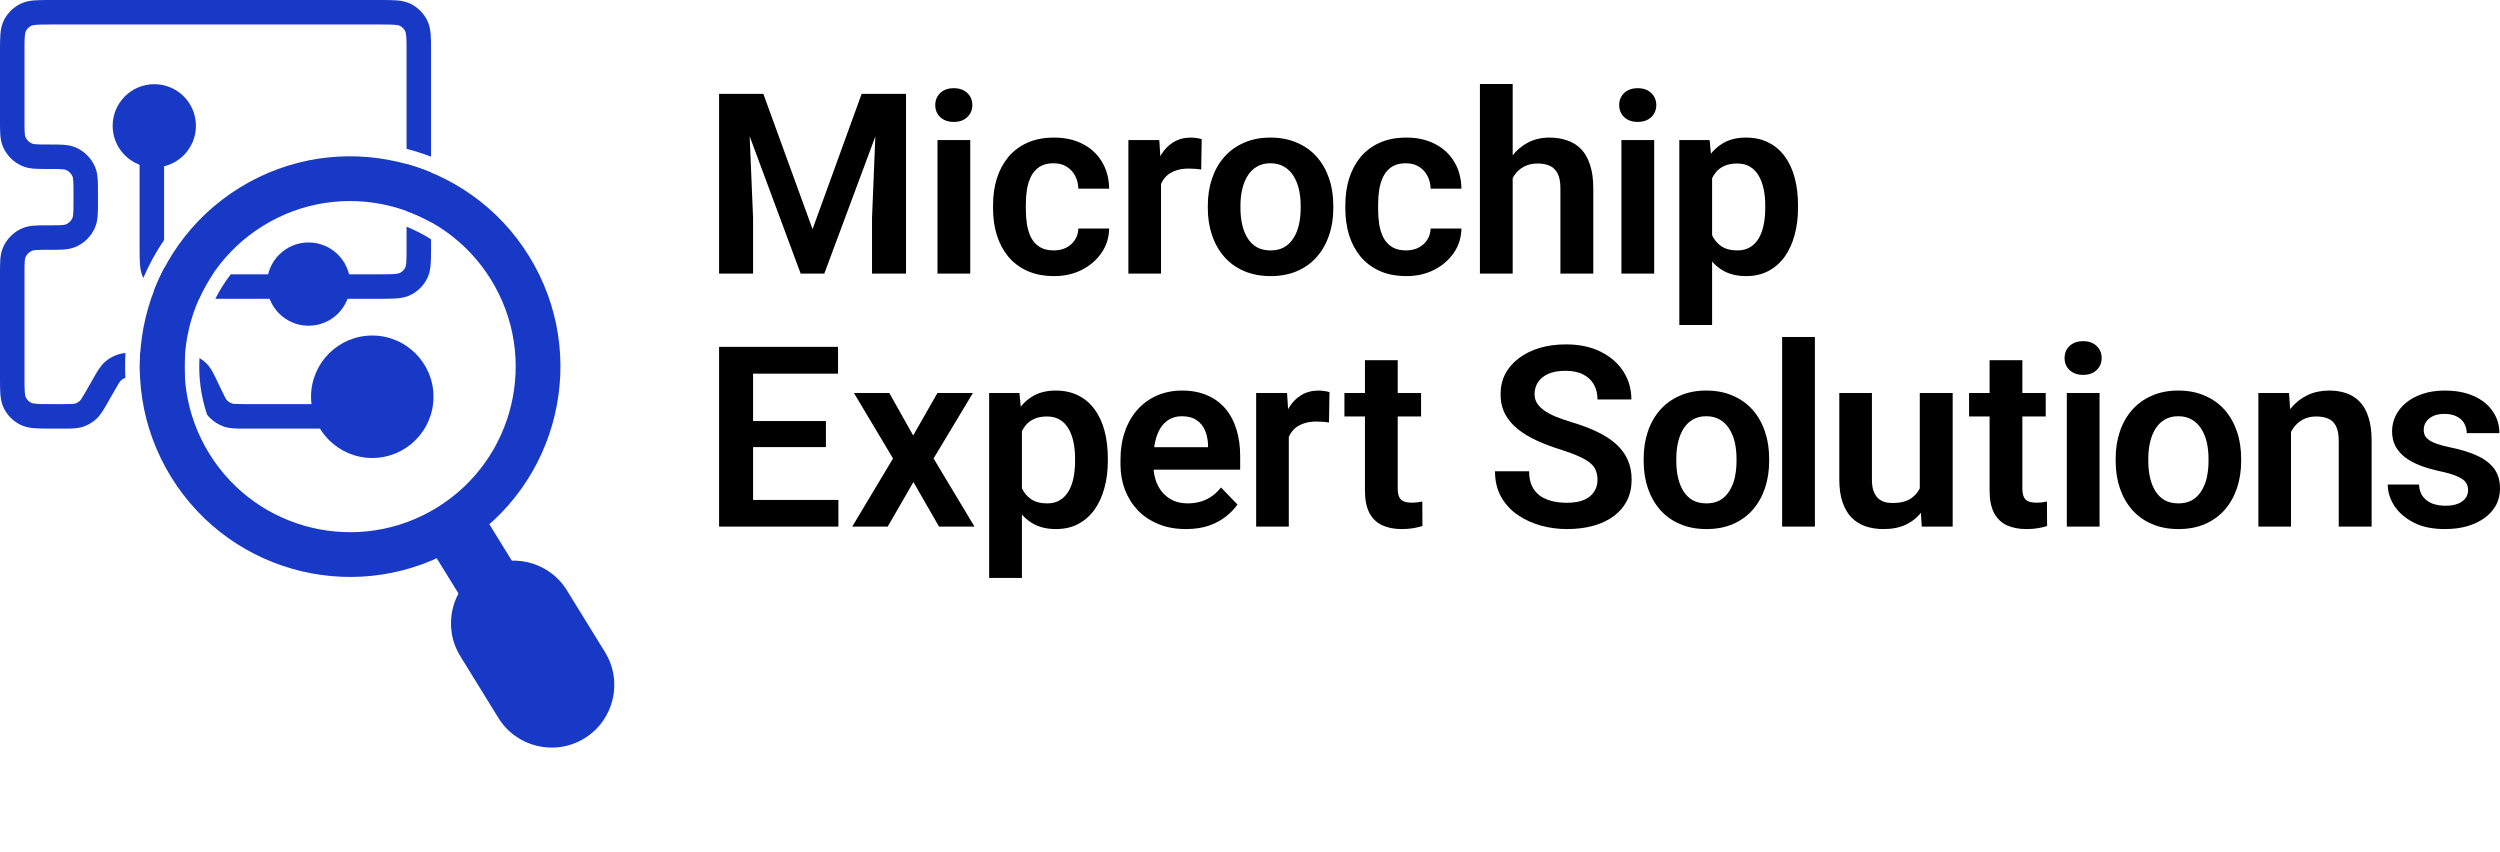
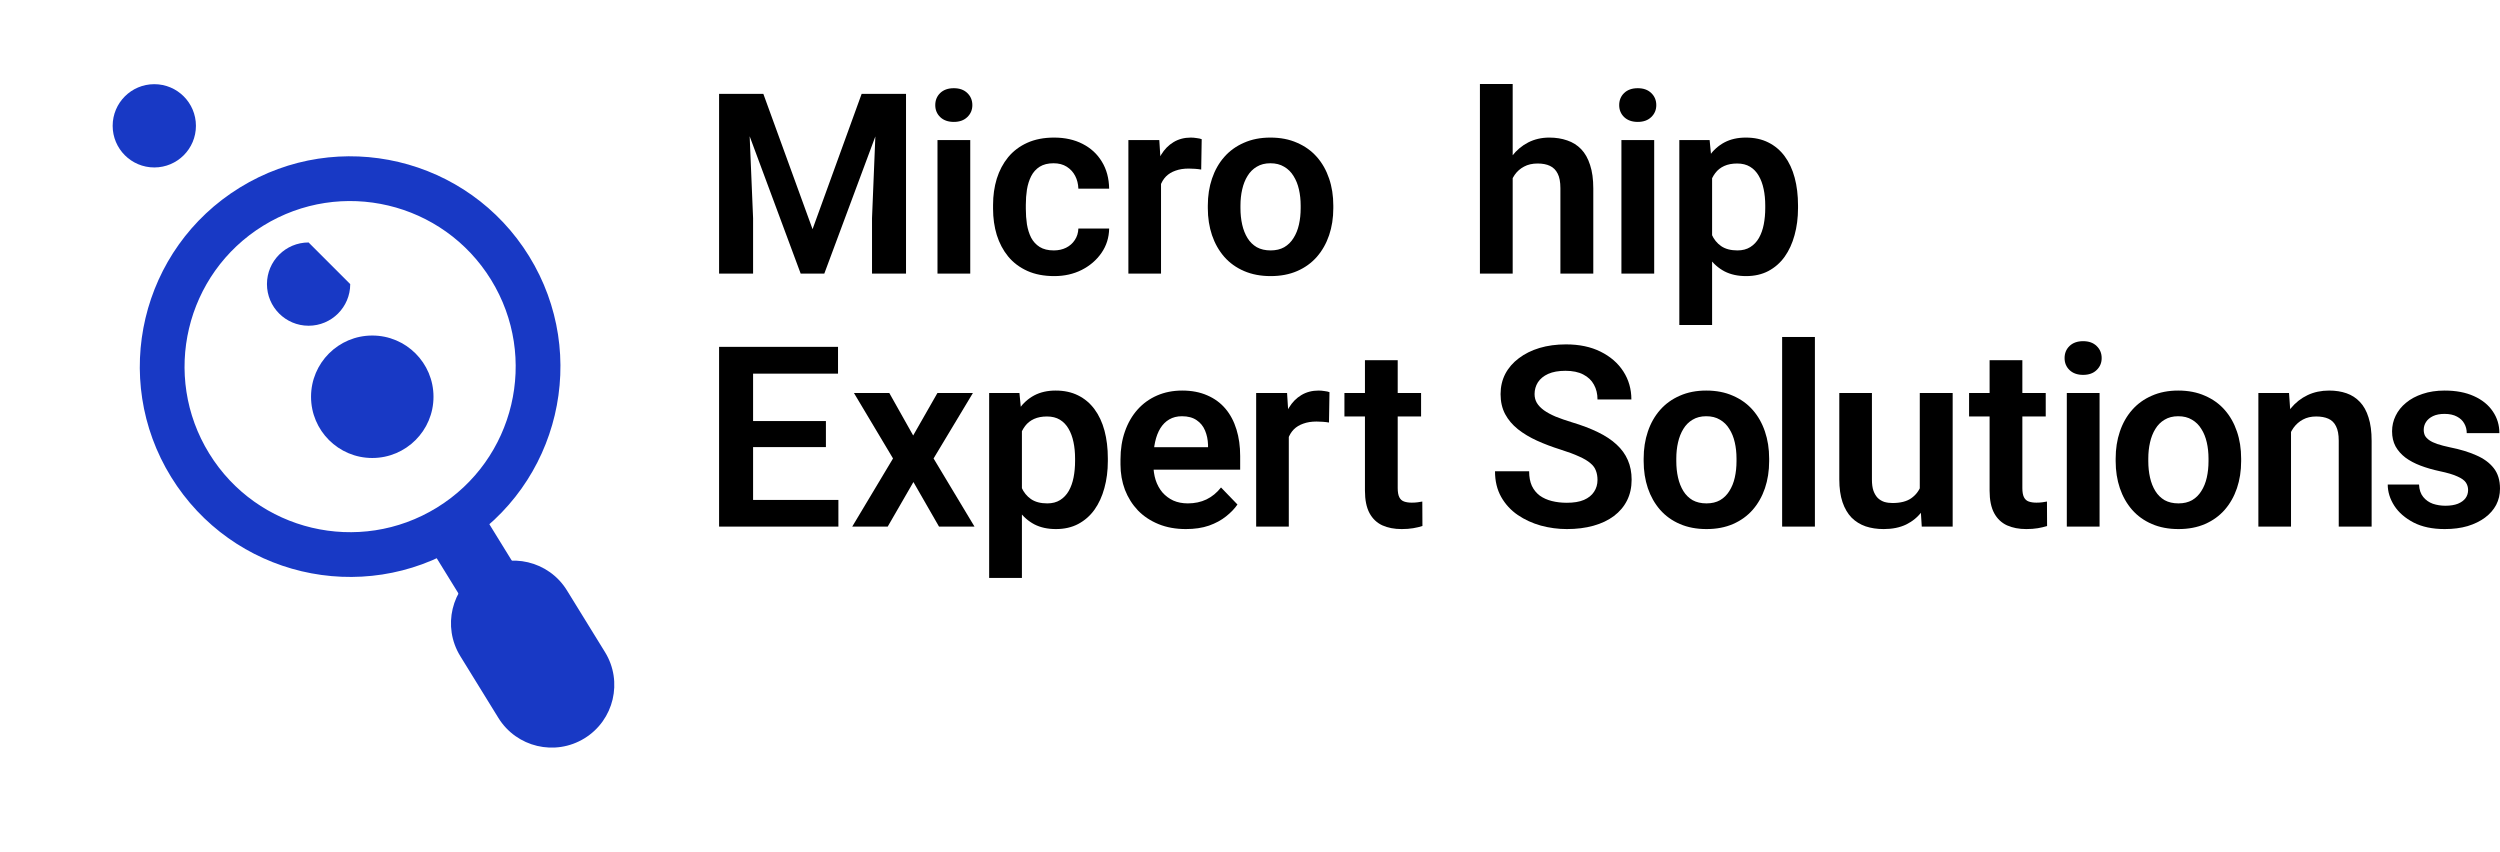
<svg xmlns="http://www.w3.org/2000/svg" width="1920" height="654" viewBox="0 0 1920 654" fill="none">
  <path d="M563.652 72.101H586.25L624.041 176.014L661.736 72.101H684.43L633.061 210.146H614.926L563.652 72.101ZM552.258 72.101H574.382L578.37 167.576V210.146H552.258V72.101ZM673.605 72.101H695.824V210.146H669.712V167.576L673.605 72.101Z" fill="black" />
  <path d="M745.153 107.56V210.146H719.991V107.56H745.153ZM718.282 80.729C718.282 77 719.548 73.902 722.08 71.437C724.675 68.972 728.157 67.74 732.524 67.74C736.892 67.74 740.342 68.972 742.874 71.437C745.469 73.902 746.767 77 746.767 80.729C746.767 84.395 745.469 87.46 742.874 89.925C740.342 92.391 736.892 93.623 732.524 93.623C728.157 93.623 724.675 92.391 722.08 89.925C719.548 87.46 718.282 84.395 718.282 80.729Z" fill="black" />
  <path d="M809.294 192.321C812.839 192.321 816.004 191.626 818.789 190.235C821.574 188.845 823.79 186.885 825.436 184.357C827.145 181.829 828.063 178.89 828.189 175.54H851.832C851.705 182.493 849.743 188.718 845.945 194.218C842.147 199.717 837.083 204.078 830.753 207.301C824.486 210.462 817.46 212.042 809.674 212.042C801.761 212.042 794.861 210.715 788.974 208.06C783.088 205.405 778.182 201.708 774.257 196.967C770.396 192.226 767.484 186.727 765.522 180.47C763.623 174.212 762.673 167.512 762.673 160.37V157.336C762.673 150.194 763.623 143.494 765.522 137.236C767.484 130.979 770.396 125.48 774.257 120.739C778.182 115.998 783.088 112.301 788.974 109.646C794.861 106.991 801.73 105.664 809.579 105.664C817.871 105.664 825.151 107.276 831.418 110.499C837.748 113.723 842.685 118.274 846.23 124.152C849.838 130.03 851.705 136.952 851.832 144.916H828.189C828.063 141.25 827.24 137.963 825.72 135.055C824.201 132.148 822.049 129.809 819.264 128.039C816.479 126.27 813.092 125.385 809.104 125.385C804.863 125.385 801.318 126.27 798.47 128.039C795.684 129.809 793.5 132.243 791.918 135.34C790.399 138.374 789.323 141.787 788.69 145.579C788.12 149.309 787.835 153.228 787.835 157.336V160.37C787.835 164.542 788.12 168.524 788.69 172.316C789.323 176.109 790.399 179.522 791.918 182.556C793.5 185.527 795.684 187.897 798.47 189.667C801.318 191.436 804.926 192.321 809.294 192.321Z" fill="black" />
  <path d="M891.666 128.514V210.146H866.599V107.56H890.336L891.666 128.514ZM922.905 106.897L922.525 130.22C921.132 129.967 919.55 129.778 917.777 129.651C916.068 129.525 914.454 129.462 912.935 129.462C909.073 129.462 905.687 129.999 902.775 131.073C899.863 132.085 897.426 133.57 895.464 135.53C893.565 137.489 892.109 139.891 891.096 142.735C890.083 145.516 889.514 148.677 889.387 152.216L883.975 151.553C883.975 145.042 884.639 139.006 885.969 133.444C887.298 127.881 889.229 123.014 891.761 118.843C894.293 114.671 897.458 111.448 901.256 109.172C905.117 106.833 909.548 105.664 914.549 105.664C915.942 105.664 917.429 105.79 919.012 106.043C920.657 106.233 921.955 106.517 922.905 106.897Z" fill="black" />
  <path d="M927.607 159.896V157.905C927.607 150.383 928.683 143.462 930.835 137.141C932.987 130.757 936.121 125.227 940.235 120.549C944.35 115.872 949.382 112.238 955.332 109.646C961.283 106.991 968.056 105.664 975.652 105.664C983.374 105.664 990.211 106.991 996.161 109.646C1002.17 112.238 1007.24 115.872 1011.35 120.549C1015.47 125.227 1018.6 130.757 1020.75 137.141C1022.91 143.462 1023.98 150.383 1023.98 157.905V159.896C1023.98 167.354 1022.91 174.276 1020.75 180.66C1018.6 186.98 1015.47 192.511 1011.35 197.251C1007.24 201.929 1002.21 205.563 996.256 208.155C990.306 210.746 983.501 212.042 975.842 212.042C968.246 212.042 961.441 210.746 955.427 208.155C949.414 205.563 944.35 201.929 940.235 197.251C936.121 192.511 932.987 186.98 930.835 180.66C928.683 174.276 927.607 167.354 927.607 159.896ZM952.674 157.905V159.896C952.674 164.384 953.117 168.587 954.003 172.506C954.889 176.425 956.25 179.869 958.086 182.84C959.922 185.811 962.295 188.15 965.207 189.856C968.182 191.5 971.727 192.321 975.842 192.321C979.893 192.321 983.374 191.5 986.286 189.856C989.198 188.15 991.572 185.811 993.408 182.84C995.307 179.869 996.699 176.425 997.585 172.506C998.472 168.587 998.915 164.384 998.915 159.896V157.905C998.915 153.48 998.472 149.34 997.585 145.485C996.699 141.566 995.307 138.121 993.408 135.15C991.572 132.116 989.166 129.746 986.191 128.039C983.279 126.27 979.766 125.385 975.652 125.385C971.6 125.385 968.119 126.27 965.207 128.039C962.295 129.746 959.922 132.116 958.086 135.15C956.25 138.121 954.889 141.566 954.003 145.485C953.117 149.34 952.674 153.48 952.674 157.905Z" fill="black" />
-   <path d="M1079.85 192.321C1083.39 192.321 1086.56 191.626 1089.34 190.235C1092.13 188.845 1094.34 186.885 1095.99 184.357C1097.7 181.829 1098.61 178.89 1098.74 175.54H1122.38C1122.26 182.493 1120.29 188.718 1116.5 194.218C1112.7 199.717 1107.63 204.078 1101.3 207.301C1095.04 210.462 1088.01 212.042 1080.23 212.042C1072.31 212.042 1065.41 210.715 1059.53 208.06C1053.64 205.405 1048.73 201.708 1044.81 196.967C1040.95 192.226 1038.04 186.727 1036.07 180.47C1034.17 174.212 1033.22 167.512 1033.22 160.37V157.336C1033.22 150.194 1034.17 143.494 1036.07 137.236C1038.04 130.979 1040.95 125.48 1044.81 120.739C1048.73 115.998 1053.64 112.301 1059.53 109.646C1065.41 106.991 1072.28 105.664 1080.13 105.664C1088.42 105.664 1095.7 107.276 1101.97 110.499C1108.3 113.723 1113.24 118.274 1116.78 124.152C1120.39 130.03 1122.26 136.952 1122.38 144.916H1098.74C1098.61 141.25 1097.79 137.963 1096.27 135.055C1094.75 132.148 1092.6 129.809 1089.82 128.039C1087.03 126.27 1083.64 125.385 1079.66 125.385C1075.41 125.385 1071.87 126.27 1069.02 128.039C1066.24 129.809 1064.05 132.243 1062.47 135.34C1060.95 138.374 1059.87 141.787 1059.24 145.579C1058.67 149.309 1058.39 153.228 1058.39 157.336V160.37C1058.39 164.542 1058.67 168.524 1059.24 172.316C1059.87 176.109 1060.95 179.522 1062.47 182.556C1064.05 185.527 1066.24 187.897 1069.02 189.667C1071.87 191.436 1075.48 192.321 1079.85 192.321Z" fill="black" />
  <path d="M1161.74 64.516V210.146H1136.58V64.516H1161.74ZM1157.75 155.155H1150.35C1150.35 148.013 1151.3 141.439 1153.2 135.435C1155.1 129.43 1157.79 124.215 1161.27 119.791C1164.75 115.303 1168.9 111.827 1173.71 109.362C1178.58 106.897 1183.96 105.664 1189.85 105.664C1194.91 105.664 1199.5 106.391 1203.62 107.845C1207.79 109.235 1211.37 111.479 1214.35 114.576C1217.32 117.673 1219.6 121.719 1221.18 126.712C1222.83 131.642 1223.65 137.647 1223.65 144.726V210.146H1198.39V144.537C1198.39 139.796 1197.7 136.067 1196.3 133.349C1194.91 130.568 1192.92 128.577 1190.32 127.376C1187.79 126.175 1184.66 125.574 1180.92 125.574C1176.87 125.574 1173.39 126.364 1170.48 127.945C1167.57 129.462 1165.16 131.579 1163.26 134.297C1161.43 137.015 1160.03 140.144 1159.08 143.683C1158.2 147.223 1157.75 151.047 1157.75 155.155Z" fill="black" />
  <path d="M1270.42 107.56V210.146H1245.25V107.56H1270.42ZM1243.54 80.729C1243.54 77 1244.81 73.902 1247.34 71.437C1249.94 68.972 1253.42 67.74 1257.79 67.74C1262.15 67.74 1265.6 68.972 1268.14 71.437C1270.73 73.902 1272.03 77 1272.03 80.729C1272.03 84.395 1270.73 87.46 1268.14 89.925C1265.6 92.391 1262.15 93.623 1257.79 93.623C1253.42 93.623 1249.94 92.391 1247.34 89.925C1244.81 87.46 1243.54 84.395 1243.54 80.729Z" fill="black" />
  <path d="M1314.89 127.281V249.587H1289.72V107.56H1312.99L1314.89 127.281ZM1380.88 157.81V159.801C1380.88 167.26 1379.99 174.181 1378.22 180.565C1376.51 186.885 1373.98 192.416 1370.62 197.157C1367.27 201.834 1363.09 205.5 1358.09 208.155C1353.15 210.746 1347.45 212.042 1341 212.042C1334.67 212.042 1329.16 210.841 1324.48 208.439C1319.79 205.974 1315.83 202.498 1312.61 198.01C1309.38 193.522 1306.78 188.308 1304.82 182.366C1302.92 176.361 1301.5 169.819 1300.55 162.74V156.388C1301.5 148.866 1302.92 142.04 1304.82 135.909C1306.78 129.714 1309.38 124.373 1312.61 119.886C1315.83 115.335 1319.76 111.827 1324.38 109.362C1329.06 106.897 1334.54 105.664 1340.81 105.664C1347.33 105.664 1353.06 106.897 1357.99 109.362C1362.99 111.827 1367.2 115.366 1370.62 119.981C1374.04 124.595 1376.6 130.094 1378.31 136.478C1380.02 142.862 1380.88 149.972 1380.88 157.81ZM1355.71 159.801V157.81C1355.71 153.259 1355.3 149.056 1354.48 145.2C1353.66 141.281 1352.39 137.868 1350.68 134.961C1348.97 131.99 1346.76 129.683 1344.03 128.039C1341.31 126.396 1338.02 125.574 1334.16 125.574C1330.3 125.574 1326.98 126.206 1324.19 127.471C1321.4 128.735 1319.13 130.536 1317.35 132.875C1315.58 135.213 1314.19 137.995 1313.18 141.218C1312.23 144.379 1311.59 147.887 1311.28 151.742V167.481C1311.85 172.158 1312.95 176.361 1314.6 180.091C1316.25 183.82 1318.65 186.791 1321.82 189.003C1325.04 191.215 1329.22 192.321 1334.35 192.321C1338.21 192.321 1341.5 191.468 1344.22 189.761C1346.95 188.055 1349.16 185.716 1350.87 182.745C1352.58 179.711 1353.81 176.235 1354.57 172.316C1355.33 168.397 1355.71 164.226 1355.71 159.801Z" fill="black" />
  <path d="M643.886 383.95V404.43H570.394V383.95H643.886ZM578.37 266.385V404.43H552.258V266.385H578.37ZM634.296 323.366V343.371H570.394V323.366H634.296ZM643.601 266.385V286.959H570.394V266.385H643.601Z" fill="black" />
  <path d="M682.994 301.844L701.319 334.459L719.93 301.844H747.181L716.986 352.094L748.415 404.43H721.164L701.509 370.203L681.759 404.43H654.509L685.842 352.094L655.838 301.844H682.994Z" fill="black" />
  <path d="M784.831 321.565V443.871H759.669V301.844H782.932L784.831 321.565ZM850.821 352.094V354.085C850.821 361.543 849.935 368.465 848.163 374.849C846.454 381.169 843.922 386.7 840.567 391.44C837.212 396.118 833.034 399.784 828.033 402.439C823.096 405.03 817.399 406.326 810.942 406.326C804.612 406.326 799.105 405.125 794.421 402.723C789.736 400.258 785.78 396.781 782.552 392.294C779.323 387.806 776.728 382.591 774.766 376.65C772.867 370.645 771.443 364.103 770.493 357.024V350.672C771.443 343.15 772.867 336.324 774.766 330.193C776.728 323.998 779.323 318.657 782.552 314.17C785.78 309.619 789.705 306.111 794.326 303.646C799.01 301.18 804.485 299.948 810.752 299.948C817.272 299.948 823.001 301.18 827.938 303.646C832.939 306.111 837.149 309.65 840.567 314.264C843.985 318.878 846.549 324.378 848.258 330.761C849.967 337.145 850.821 344.256 850.821 352.094ZM825.659 354.085V352.094C825.659 347.543 825.248 343.34 824.425 339.484C823.602 335.565 822.336 332.152 820.627 329.244C818.918 326.274 816.702 323.967 813.981 322.323C811.259 320.68 807.967 319.858 804.106 319.858C800.244 319.858 796.921 320.49 794.136 321.754C791.351 323.019 789.072 324.82 787.299 327.159C785.527 329.497 784.134 332.278 783.121 335.502C782.172 338.662 781.539 342.17 781.222 346.026V361.765C781.792 366.442 782.9 370.645 784.546 374.375C786.192 378.104 788.597 381.074 791.762 383.287C794.99 385.499 799.168 386.605 804.296 386.605C808.157 386.605 811.449 385.752 814.17 384.045C816.892 382.339 819.108 380 820.817 377.029C822.526 373.995 823.76 370.519 824.52 366.6C825.28 362.681 825.659 358.509 825.659 354.085Z" fill="black" />
  <path d="M910.768 406.326C902.982 406.326 895.987 405.062 889.784 402.533C883.58 400.005 878.295 396.497 873.927 392.009C869.622 387.458 866.299 382.181 863.957 376.176C861.678 370.108 860.539 363.598 860.539 356.645V352.852C860.539 344.951 861.678 337.777 863.957 331.33C866.236 324.82 869.464 319.226 873.642 314.549C877.82 309.871 882.821 306.269 888.644 303.74C894.468 301.212 900.893 299.948 907.919 299.948C915.199 299.948 921.624 301.18 927.194 303.646C932.765 306.047 937.417 309.461 941.152 313.885C944.887 318.31 947.704 323.619 949.603 329.813C951.502 335.944 952.451 342.739 952.451 350.198V360.722H871.933V343.466H927.764V341.57C927.637 337.588 926.878 333.953 925.485 330.667C924.093 327.317 921.94 324.662 919.029 322.703C916.117 320.68 912.35 319.669 907.729 319.669C903.995 319.669 900.735 320.49 897.95 322.134C895.228 323.714 892.949 325.989 891.113 328.96C889.341 331.868 888.011 335.344 887.125 339.389C886.239 343.435 885.796 347.922 885.796 352.852V356.645C885.796 360.943 886.365 364.925 887.505 368.591C888.708 372.257 890.448 375.449 892.727 378.167C895.069 380.822 897.855 382.907 901.083 384.424C904.375 385.878 908.109 386.605 912.287 386.605C917.541 386.605 922.289 385.594 926.53 383.571C930.834 381.485 934.569 378.42 937.734 374.375L950.362 387.458C948.21 390.619 945.298 393.653 941.627 396.56C938.019 399.468 933.651 401.838 928.524 403.671C923.396 405.441 917.478 406.326 910.768 406.326Z" fill="black" />
  <path d="M989.799 322.797V404.43H964.732V301.844H988.47L989.799 322.797ZM1021.04 301.18L1020.66 324.504C1019.27 324.251 1017.68 324.061 1015.91 323.935C1014.2 323.809 1012.59 323.745 1011.07 323.745C1007.21 323.745 1003.82 324.283 1000.91 325.357C997.997 326.369 995.56 327.854 993.598 329.813C991.698 331.773 990.243 334.175 989.23 337.019C988.217 339.8 987.647 342.96 987.521 346.5L982.108 345.836C982.108 339.326 982.773 333.29 984.102 327.727C985.432 322.165 987.362 317.298 989.894 313.127C992.426 308.955 995.591 305.731 999.39 303.456C1003.25 301.117 1007.68 299.948 1012.68 299.948C1014.08 299.948 1015.56 300.074 1017.15 300.327C1018.79 300.517 1020.09 300.801 1021.04 301.18Z" fill="black" />
  <path d="M1091.39 301.844V319.858H1032.52V301.844H1091.39ZM1048.28 276.624H1073.44V374.849C1073.44 377.883 1073.85 380.221 1074.67 381.865C1075.5 383.508 1076.73 384.614 1078.38 385.183C1080.02 385.752 1081.99 386.036 1084.26 386.036C1085.91 386.036 1087.43 385.941 1088.82 385.752C1090.21 385.562 1091.39 385.373 1092.33 385.183L1092.43 403.955C1090.34 404.651 1087.97 405.22 1085.31 405.662C1082.71 406.105 1079.77 406.326 1076.48 406.326C1070.84 406.326 1065.91 405.378 1061.67 403.481C1057.42 401.522 1054.13 398.393 1051.79 394.095C1049.45 389.734 1048.28 383.982 1048.28 376.84V276.624Z" fill="black" />
  <path d="M1226.88 368.591C1226.88 365.936 1226.47 363.566 1225.65 361.48C1224.89 359.331 1223.47 357.403 1221.38 355.697C1219.35 353.927 1216.47 352.22 1212.74 350.577C1209.06 348.87 1204.32 347.101 1198.49 345.268C1192.04 343.245 1186.02 340.969 1180.45 338.441C1174.88 335.913 1169.98 332.974 1165.74 329.624C1161.56 326.274 1158.3 322.418 1155.96 318.057C1153.61 313.632 1152.44 308.512 1152.44 302.697C1152.44 297.009 1153.65 291.826 1156.05 287.148C1158.52 282.471 1162 278.457 1166.5 275.107C1170.99 271.694 1176.28 269.071 1182.35 267.238C1188.49 265.405 1195.27 264.489 1202.67 264.489C1212.93 264.489 1221.79 266.353 1229.26 270.082C1236.79 273.812 1242.61 278.868 1246.73 285.252C1250.84 291.636 1252.9 298.81 1252.9 306.774H1226.88C1226.88 302.476 1225.97 298.684 1224.13 295.397C1222.36 292.11 1219.64 289.519 1215.96 287.622C1212.36 285.726 1207.8 284.778 1202.29 284.778C1196.97 284.778 1192.54 285.568 1189 287.148C1185.52 288.729 1182.89 290.878 1181.12 293.596C1179.41 296.313 1178.55 299.347 1178.55 302.697C1178.55 305.226 1179.16 307.501 1180.36 309.524C1181.56 311.483 1183.36 313.348 1185.77 315.118C1188.18 316.824 1191.15 318.436 1194.7 319.953C1198.3 321.407 1202.48 322.861 1207.23 324.314C1214.83 326.59 1221.47 329.118 1227.17 331.899C1232.93 334.68 1237.71 337.841 1241.51 341.38C1245.37 344.92 1248.25 348.902 1250.15 353.326C1252.11 357.751 1253.09 362.776 1253.09 368.401C1253.09 374.343 1251.92 379.652 1249.58 384.33C1247.24 389.007 1243.88 392.989 1239.51 396.276C1235.14 399.563 1229.89 402.059 1223.75 403.766C1217.67 405.473 1210.87 406.326 1203.34 406.326C1196.63 406.326 1189.98 405.441 1183.4 403.671C1176.88 401.838 1170.96 399.12 1165.64 395.517C1160.32 391.851 1156.08 387.237 1152.92 381.675C1149.75 376.049 1148.17 369.476 1148.17 361.954H1174.38C1174.38 366.316 1175.07 370.045 1176.47 373.142C1177.92 376.176 1179.95 378.673 1182.54 380.632C1185.2 382.528 1188.3 383.919 1191.85 384.804C1195.39 385.689 1199.22 386.131 1203.34 386.131C1208.65 386.131 1213.02 385.404 1216.44 383.95C1219.92 382.433 1222.52 380.348 1224.23 377.693C1226 375.038 1226.88 372.004 1226.88 368.591Z" fill="black" />
  <path d="M1262.33 354.18V352.189C1262.33 344.667 1263.41 337.746 1265.56 331.425C1267.71 325.041 1270.85 319.511 1274.96 314.833C1279.08 310.156 1284.11 306.521 1290.06 303.93C1296.01 301.275 1302.78 299.948 1310.38 299.948C1318.1 299.948 1324.94 301.275 1330.89 303.93C1336.9 306.521 1341.97 310.156 1346.08 314.833C1350.19 319.511 1353.33 325.041 1355.48 331.425C1357.63 337.746 1358.71 344.667 1358.71 352.189V354.18C1358.71 361.638 1357.63 368.559 1355.48 374.943C1353.33 381.264 1350.19 386.795 1346.08 391.535C1341.97 396.213 1336.93 399.847 1330.98 402.439C1325.03 405.03 1318.23 406.326 1310.57 406.326C1302.97 406.326 1296.17 405.03 1290.15 402.439C1284.14 399.847 1279.08 396.213 1274.96 391.535C1270.85 386.795 1267.71 381.264 1265.56 374.943C1263.41 368.559 1262.33 361.638 1262.33 354.18ZM1287.4 352.189V354.18C1287.4 358.668 1287.84 362.871 1288.73 366.79C1289.62 370.708 1290.98 374.153 1292.81 377.124C1294.65 380.095 1297.02 382.433 1299.93 384.14C1302.91 385.783 1306.45 386.605 1310.57 386.605C1314.62 386.605 1318.1 385.783 1321.01 384.14C1323.92 382.433 1326.3 380.095 1328.13 377.124C1330.03 374.153 1331.43 370.708 1332.31 366.79C1333.2 362.871 1333.64 358.668 1333.64 354.18V352.189C1333.64 347.764 1333.2 343.624 1332.31 339.768C1331.43 335.85 1330.03 332.405 1328.13 329.434C1326.3 326.4 1323.89 324.03 1320.92 322.323C1318.01 320.553 1314.49 319.669 1310.38 319.669C1306.33 319.669 1302.85 320.553 1299.93 322.323C1297.02 324.03 1294.65 326.4 1292.81 329.434C1290.98 332.405 1289.62 335.85 1288.73 339.768C1287.84 343.624 1287.4 347.764 1287.4 352.189Z" fill="black" />
  <path d="M1393.84 258.8V404.43H1368.68V258.8H1393.84Z" fill="black" />
  <path d="M1474.39 380.063V301.844H1499.65V404.43H1475.91L1474.39 380.063ZM1477.62 358.826L1485.4 358.636C1485.4 365.525 1484.64 371.878 1483.12 377.693C1481.61 383.508 1479.23 388.565 1476 392.863C1472.84 397.098 1468.82 400.416 1463.94 402.818C1459.07 405.156 1453.31 406.326 1446.66 406.326C1441.6 406.326 1436.98 405.631 1432.8 404.24C1428.62 402.786 1425.01 400.542 1421.98 397.508C1419 394.411 1416.69 390.461 1415.05 385.657C1413.4 380.79 1412.58 374.943 1412.58 368.117V301.844H1437.64V368.307C1437.64 371.72 1438.02 374.564 1438.78 376.84C1439.61 379.115 1440.71 380.98 1442.11 382.433C1443.56 383.824 1445.24 384.835 1447.14 385.467C1449.1 386.036 1451.19 386.321 1453.41 386.321C1459.48 386.321 1464.26 385.12 1467.74 382.718C1471.29 380.253 1473.82 376.966 1475.34 372.858C1476.86 368.686 1477.62 364.009 1477.62 358.826Z" fill="black" />
  <path d="M1571.12 301.844V319.858H1512.25V301.844H1571.12ZM1528.01 276.624H1553.17V374.849C1553.17 377.883 1553.58 380.221 1554.4 381.865C1555.23 383.508 1556.46 384.614 1558.11 385.183C1559.75 385.752 1561.72 386.036 1563.99 386.036C1565.64 386.036 1567.16 385.941 1568.55 385.752C1569.94 385.562 1571.12 385.373 1572.07 385.183L1572.16 403.955C1570.07 404.651 1567.7 405.22 1565.04 405.662C1562.44 406.105 1559.5 406.326 1556.21 406.326C1550.57 406.326 1545.64 405.378 1541.4 403.481C1537.15 401.522 1533.86 398.393 1531.52 394.095C1529.18 389.734 1528.01 383.982 1528.01 376.84V276.624Z" fill="black" />
  <path d="M1612.47 301.844V404.43H1587.31V301.844H1612.47ZM1585.6 275.013C1585.6 271.283 1586.86 268.186 1589.4 265.721C1591.99 263.256 1595.47 262.024 1599.84 262.024C1604.21 262.024 1607.66 263.256 1610.19 265.721C1612.79 268.186 1614.08 271.283 1614.08 275.013C1614.08 278.679 1612.79 281.744 1610.19 284.209C1607.66 286.674 1604.21 287.907 1599.84 287.907C1595.47 287.907 1591.99 286.674 1589.4 284.209C1586.86 281.744 1585.6 278.679 1585.6 275.013Z" fill="black" />
  <path d="M1624.83 354.18V352.189C1624.83 344.667 1625.9 337.746 1628.06 331.425C1630.21 325.041 1633.34 319.511 1637.46 314.833C1641.57 310.156 1646.6 306.521 1652.55 303.93C1658.5 301.275 1665.28 299.948 1672.87 299.948C1680.6 299.948 1687.43 301.275 1693.38 303.93C1699.4 306.521 1704.46 310.156 1708.57 314.833C1712.69 319.511 1715.82 325.041 1717.97 331.425C1720.13 337.746 1721.2 344.667 1721.2 352.189V354.18C1721.2 361.638 1720.13 368.559 1717.97 374.943C1715.82 381.264 1712.69 386.795 1708.57 391.535C1704.46 396.213 1699.43 399.847 1693.48 402.439C1687.53 405.03 1680.72 406.326 1673.06 406.326C1665.47 406.326 1658.66 405.03 1652.65 402.439C1646.63 399.847 1641.57 396.213 1637.46 391.535C1633.34 386.795 1630.21 381.264 1628.06 374.943C1625.9 368.559 1624.83 361.638 1624.83 354.18ZM1649.89 352.189V354.18C1649.89 358.668 1650.34 362.871 1651.22 366.79C1652.11 370.708 1653.47 374.153 1655.31 377.124C1657.14 380.095 1659.52 382.433 1662.43 384.14C1665.4 385.783 1668.95 386.605 1673.06 386.605C1677.11 386.605 1680.6 385.783 1683.51 384.14C1686.42 382.433 1688.79 380.095 1690.63 377.124C1692.53 374.153 1693.92 370.708 1694.81 366.79C1695.69 362.871 1696.14 358.668 1696.14 354.18V352.189C1696.14 347.764 1695.69 343.624 1694.81 339.768C1693.92 335.85 1692.53 332.405 1690.63 329.434C1688.79 326.4 1686.39 324.03 1683.41 322.323C1680.5 320.553 1676.99 319.669 1672.87 319.669C1668.82 319.669 1665.34 320.553 1662.43 322.323C1659.52 324.03 1657.14 326.4 1655.31 329.434C1653.47 332.405 1652.11 335.85 1651.22 339.768C1650.34 343.624 1649.89 347.764 1649.89 352.189Z" fill="black" />
  <path d="M1759.5 323.745V404.43H1734.43V301.844H1757.98L1759.5 323.745ZM1755.51 349.439H1748.11C1748.17 341.981 1749.18 335.218 1751.14 329.15C1753.11 323.082 1755.86 317.867 1759.41 313.506C1763.01 309.145 1767.29 305.795 1772.22 303.456C1777.16 301.117 1782.67 299.948 1788.75 299.948C1793.68 299.948 1798.15 300.643 1802.13 302.034C1806.12 303.424 1809.54 305.637 1812.39 308.671C1815.3 311.704 1817.52 315.687 1819.03 320.617C1820.62 325.484 1821.41 331.488 1821.41 338.631V404.43H1796.15V338.441C1796.15 333.764 1795.46 330.066 1794.06 327.348C1792.73 324.63 1790.77 322.703 1788.18 321.565C1785.64 320.427 1782.51 319.858 1778.78 319.858C1774.91 319.858 1771.53 320.648 1768.62 322.228C1765.77 323.745 1763.36 325.863 1761.4 328.581C1759.5 331.299 1758.04 334.427 1757.03 337.967C1756.02 341.507 1755.51 345.331 1755.51 349.439Z" fill="black" />
  <path d="M1895.5 376.366C1895.5 374.216 1894.93 372.289 1893.79 370.582C1892.65 368.875 1890.5 367.327 1887.34 365.936C1884.24 364.483 1879.68 363.124 1873.66 361.859C1868.35 360.722 1863.44 359.3 1858.95 357.593C1854.45 355.886 1850.59 353.832 1847.36 351.43C1844.13 348.965 1841.6 346.089 1839.77 342.802C1837.99 339.452 1837.11 335.597 1837.11 331.235C1837.11 327.001 1838.03 323.019 1839.86 319.289C1841.7 315.497 1844.36 312.179 1847.84 309.334C1851.32 306.427 1855.56 304.151 1860.56 302.508C1865.56 300.801 1871.2 299.948 1877.46 299.948C1886.2 299.948 1893.7 301.37 1899.97 304.214C1906.3 307.059 1911.14 310.978 1914.49 315.971C1917.85 320.901 1919.53 326.463 1919.53 332.658H1894.46C1894.46 329.94 1893.83 327.475 1892.56 325.262C1891.36 323.05 1889.49 321.28 1886.96 319.953C1884.43 318.562 1881.23 317.867 1877.37 317.867C1873.89 317.867 1870.94 318.436 1868.54 319.574C1866.19 320.711 1864.42 322.197 1863.22 324.03C1862.02 325.863 1861.42 327.886 1861.42 330.098C1861.42 331.741 1861.73 333.227 1862.36 334.554C1863.06 335.818 1864.17 336.987 1865.69 338.062C1867.21 339.136 1869.26 340.116 1871.86 341.001C1874.52 341.886 1877.78 342.739 1881.64 343.561C1889.3 345.078 1895.98 347.101 1901.67 349.629C1907.43 352.094 1911.93 355.381 1915.16 359.489C1918.39 363.598 1920 368.844 1920 375.228C1920 379.779 1919.02 383.95 1917.06 387.743C1915.09 391.472 1912.25 394.727 1908.51 397.508C1904.78 400.29 1900.31 402.47 1895.12 404.05C1889.93 405.567 1884.08 406.326 1877.56 406.326C1868.13 406.326 1860.15 404.651 1853.63 401.301C1847.11 397.888 1842.17 393.59 1838.82 388.407C1835.46 383.16 1833.78 377.724 1833.78 372.099H1857.81C1858 376.081 1859.07 379.273 1861.04 381.675C1863 384.077 1865.47 385.815 1868.44 386.89C1871.48 387.901 1874.68 388.407 1878.03 388.407C1881.83 388.407 1885.03 387.901 1887.62 386.89C1890.22 385.815 1892.18 384.393 1893.51 382.623C1894.84 380.79 1895.5 378.704 1895.5 376.366Z" fill="black" />
-   <path fill-rule="evenodd" clip-rule="evenodd" d="M291.908 8.05819e-06H39.137L39.137 8.05557e-06C34.179 -0 29.903 -0 26.38 0.288C22.662 0.591 18.964 1.262 15.405 3.075C10.096 5.78 5.78 10.096 3.075 15.405C1.262 18.964 0.591 22.662 0.288 26.38C-0 29.903 -0 34.179 8.05559e-06 39.137L8.05819e-06 39.137L1.16458e-05 92.467C-0 96.592 -0 100.152 0.201 103.098C0.412 106.2 0.878 109.302 2.148 112.368C5.011 119.281 10.504 124.773 17.417 127.637C20.482 128.907 23.585 129.372 26.687 129.584C29.633 129.785 33.191 129.785 37.316 129.785H37.318H37.619C42.13 129.785 45.041 129.79 47.27 129.942C49.414 130.088 50.231 130.338 50.623 130.501C52.927 131.455 54.758 133.286 55.712 135.59C55.874 135.982 56.125 136.798 56.271 138.943C56.423 141.171 56.428 144.083 56.428 148.594V154.237C56.428 158.748 56.423 161.66 56.271 163.888C56.125 166.033 55.874 166.849 55.712 167.241C54.758 169.545 52.927 171.376 50.622 172.33C50.231 172.492 49.414 172.743 47.27 172.889C45.041 173.041 42.13 173.046 37.619 173.046H37.318H37.316C33.191 173.046 29.633 173.046 26.687 173.247C23.585 173.459 20.482 173.924 17.417 175.194C10.504 178.057 5.011 183.55 2.148 190.463C0.878 193.528 0.412 196.631 0.201 199.733C-0 202.679 -0 206.239 1.16458e-05 210.364L8.05819e-06 290.027C-0 294.984 -0 299.261 0.288 302.784C0.591 306.502 1.262 310.2 3.075 313.759C5.78 319.068 10.096 323.384 15.405 326.089C18.964 327.902 22.662 328.573 26.38 328.876C29.902 329.164 34.179 329.164 39.136 329.164H39.137H48.368C48.737 329.164 49.103 329.164 49.466 329.165C54.731 329.171 59.364 329.177 63.672 327.771C67.447 326.539 70.919 324.524 73.861 321.858C77.219 318.816 79.513 314.79 82.119 310.215C82.299 309.9 82.48 309.582 82.663 309.262L87.905 300.089C91.377 294.013 92.16 292.865 93.005 292.1C93.955 291.239 95.07 290.582 96.282 290.168C95.97 283.798 96.013 277.431 96.403 271.097C94.378 271.291 92.441 271.635 90.565 272.247C86.79 273.48 83.318 275.495 80.375 278.161C77.018 281.203 74.724 285.229 72.118 289.803C71.938 290.119 71.757 290.437 71.573 290.757L66.332 299.93C62.86 306.006 62.077 307.153 61.232 307.919C60.251 308.808 59.094 309.48 57.835 309.89C56.751 310.244 55.367 310.355 48.368 310.355H39.5C34.077 310.355 30.576 310.347 27.912 310.13C25.357 309.921 24.409 309.566 23.945 309.33C22.175 308.428 20.736 306.989 19.834 305.22C19.598 304.755 19.243 303.807 19.034 301.252C18.817 298.588 18.809 295.087 18.809 289.664V210.665C18.809 206.154 18.814 203.242 18.966 201.013C19.113 198.869 19.363 198.053 19.525 197.661C20.48 195.357 22.311 193.526 24.615 192.571C25.006 192.409 25.823 192.159 27.967 192.013C30.196 191.861 33.108 191.856 37.619 191.856H37.92C42.045 191.856 45.605 191.856 48.551 191.655C51.653 191.443 54.755 190.978 57.821 189.708C64.734 186.844 70.226 181.352 73.09 174.439C74.359 171.373 74.825 168.271 75.037 165.169C75.238 162.223 75.238 158.663 75.237 154.538V154.538V148.293V148.293C75.238 144.168 75.238 140.608 75.037 137.662C74.825 134.56 74.359 131.458 73.09 128.392C70.226 121.479 64.734 115.987 57.821 113.123C54.755 111.853 51.653 111.388 48.551 111.176C45.605 110.975 42.045 110.975 37.92 110.975H37.619C33.108 110.975 30.196 110.97 27.967 110.818C25.823 110.672 25.006 110.422 24.615 110.259C22.311 109.305 20.48 107.474 19.525 105.17C19.363 104.778 19.113 103.962 18.966 101.817C18.814 99.589 18.809 96.677 18.809 92.166V39.5C18.809 34.077 18.817 30.576 19.034 27.912C19.243 25.357 19.598 24.409 19.834 23.944C20.736 22.175 22.175 20.736 23.944 19.834C24.409 19.598 25.357 19.243 27.912 19.034C30.576 18.817 34.077 18.809 39.5 18.809H291.545C296.968 18.809 300.469 18.817 303.133 19.034C305.688 19.243 306.635 19.598 307.1 19.834C308.87 20.736 310.309 22.175 311.21 23.945C311.447 24.409 311.802 25.357 312.011 27.912C312.228 30.576 312.236 34.077 312.236 39.5V114.294C318.609 115.945 324.89 117.958 331.045 120.325V39.137C331.045 34.179 331.045 29.903 330.757 26.38C330.454 22.662 329.783 18.964 327.97 15.405C325.265 10.096 320.949 5.78 315.64 3.075C312.081 1.262 308.383 0.591 304.665 0.288C301.142 -0 296.865 -0 291.908 8.05819e-06ZM331.045 132.48C324.907 129.928 318.624 127.758 312.236 125.979V162.03C318.707 164.371 325 167.24 331.045 170.619V132.48ZM331.045 183.755C325.057 179.956 318.757 176.733 312.236 174.109V189.975C312.236 195.397 312.228 198.898 312.011 201.563C311.802 204.118 311.447 205.065 311.21 205.53C310.309 207.299 308.87 208.738 307.1 209.64C306.635 209.877 305.688 210.231 303.133 210.44C300.469 210.658 296.968 210.665 291.545 210.665H177.222C172.65 216.579 168.697 222.883 165.387 229.474H291.908H291.908C296.866 229.474 301.142 229.475 304.665 229.187C308.383 228.883 312.081 228.212 315.64 226.399C320.949 223.694 325.265 219.378 327.97 214.069C329.783 210.511 330.454 206.813 330.757 203.094C331.045 199.572 331.045 195.295 331.045 190.337V183.755ZM153.215 274.936C155.173 276.122 156.986 277.546 158.61 279.18C162.036 282.627 164.182 287.149 166.623 292.293C166.792 292.65 166.963 293.01 167.136 293.372L169.606 298.56C172.868 305.41 173.63 306.714 174.49 307.58C175.49 308.586 176.704 309.352 178.043 309.823C179.194 310.227 180.699 310.355 188.286 310.355H315.997C321.191 310.355 325.402 314.565 325.402 319.759C325.402 324.953 321.191 329.164 315.997 329.164H188.286C187.885 329.164 187.486 329.164 187.091 329.165C181.398 329.173 176.392 329.179 171.807 327.568C167.792 326.158 164.149 323.857 161.149 320.839C160.371 320.056 159.659 319.218 158.995 318.33C154.236 304.145 152.372 289.416 153.215 274.936ZM142.165 271.183C141.641 277.524 141.589 283.919 142.024 290.31C141.923 290.271 141.82 290.232 141.717 290.196C140.565 289.792 139.06 289.664 131.473 289.664H107.559C107.249 283.38 107.308 277.1 107.728 270.855H131.473C131.875 270.855 132.273 270.854 132.668 270.854C136.059 270.849 139.206 270.845 142.165 271.183ZM152.896 229.474C155.818 222.953 159.297 216.657 163.316 210.665H146.713C141.291 210.665 137.79 210.658 135.125 210.44C132.57 210.231 131.623 209.877 131.158 209.64C129.388 208.738 127.949 207.299 127.048 205.53C126.964 205.365 126.865 205.139 126.763 204.803C123.487 210.882 120.613 217.151 118.15 223.565C119.54 224.642 121.035 225.592 122.619 226.399C126.177 228.212 129.875 228.883 133.593 229.187C137.116 229.475 141.393 229.474 146.35 229.474H146.35H152.896ZM110.033 213.551C114.385 203.363 119.727 193.56 126.023 184.301V120.38C126.023 115.186 121.812 110.975 116.618 110.975C111.424 110.975 107.213 115.186 107.213 120.38L107.213 190.337V190.337C107.213 195.295 107.213 199.572 107.501 203.094C107.79 206.632 108.411 210.152 110.033 213.551Z" fill="#1839C5" />
-   <path d="M268.974 218.188C268.974 235.848 254.658 250.164 236.998 250.164C219.338 250.164 205.022 235.848 205.022 218.188C205.022 200.529 219.338 186.212 236.998 186.212C254.658 186.212 268.974 200.529 268.974 218.188Z" fill="#1839C5" />
+   <path d="M268.974 218.188C268.974 235.848 254.658 250.164 236.998 250.164C219.338 250.164 205.022 235.848 205.022 218.188C205.022 200.529 219.338 186.212 236.998 186.212Z" fill="#1839C5" />
  <path d="M150.475 96.627C150.475 114.287 136.159 128.603 118.499 128.603C100.839 128.603 86.523 114.287 86.523 96.627C86.523 78.968 100.839 64.651 118.499 64.651C136.159 64.651 150.475 78.968 150.475 96.627Z" fill="#1839C5" />
  <path d="M332.926 304.712C332.926 330.682 311.873 351.735 285.903 351.735C259.932 351.735 238.879 330.682 238.879 304.712C238.879 278.742 259.932 257.688 285.903 257.688C311.873 257.688 332.926 278.742 332.926 304.712Z" fill="#1839C5" />
  <path fill-rule="evenodd" clip-rule="evenodd" d="M335.626 389.793C395.398 352.939 413.976 274.607 377.122 214.835C340.267 155.063 261.936 136.485 202.164 173.339C142.392 210.194 123.814 288.525 160.668 348.297C197.523 408.069 275.854 426.647 335.626 389.793ZM353.661 419.043C429.588 372.228 453.187 272.727 406.372 196.8C359.557 120.874 260.055 97.274 184.129 144.089C108.202 190.904 84.603 290.406 131.418 366.332C178.233 442.259 277.734 465.858 353.661 419.043Z" fill="#1839C5" />
  <path d="M327.093 415.24L368.043 389.99L402.31 445.566L361.36 470.816L327.093 415.24Z" fill="#1839C5" />
  <path d="M353.509 503.916C339.564 481.299 346.594 451.66 369.211 437.715C391.827 423.77 421.466 430.8 435.411 453.417L464.626 500.8C478.571 523.416 471.542 553.055 448.925 567C426.309 580.945 396.67 573.915 382.725 551.299L353.509 503.916Z" fill="#1839C5" />
</svg>